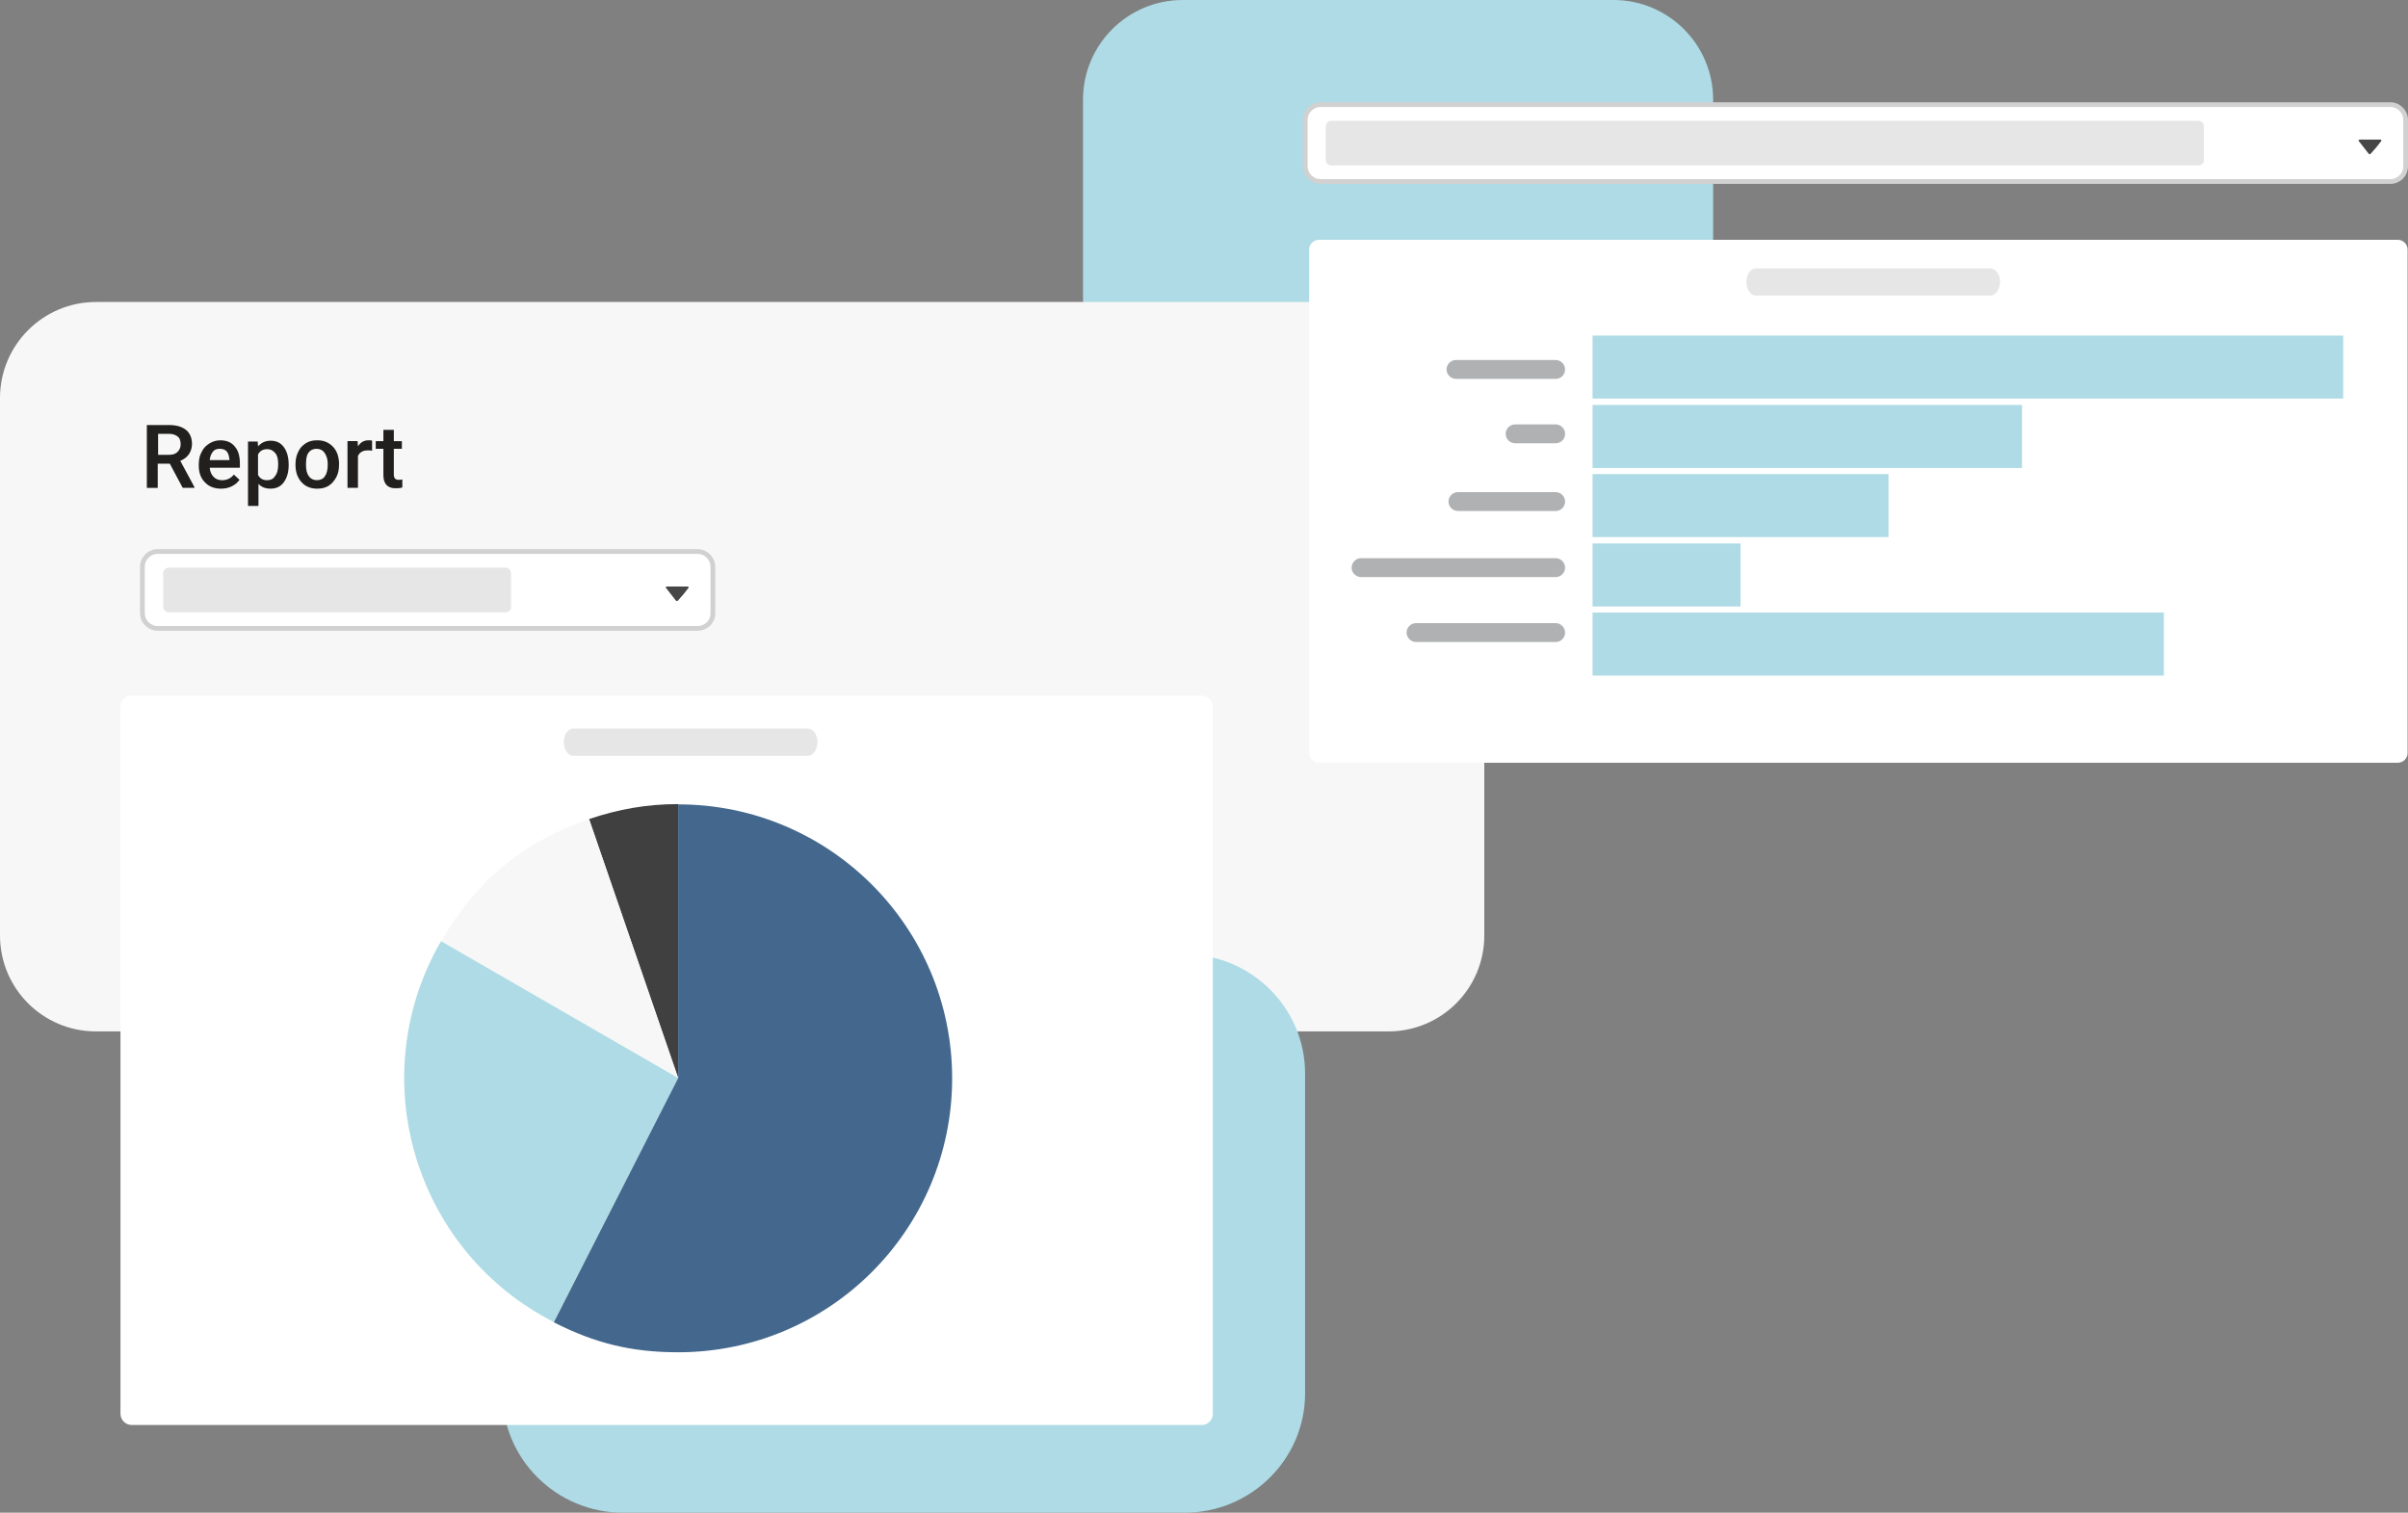
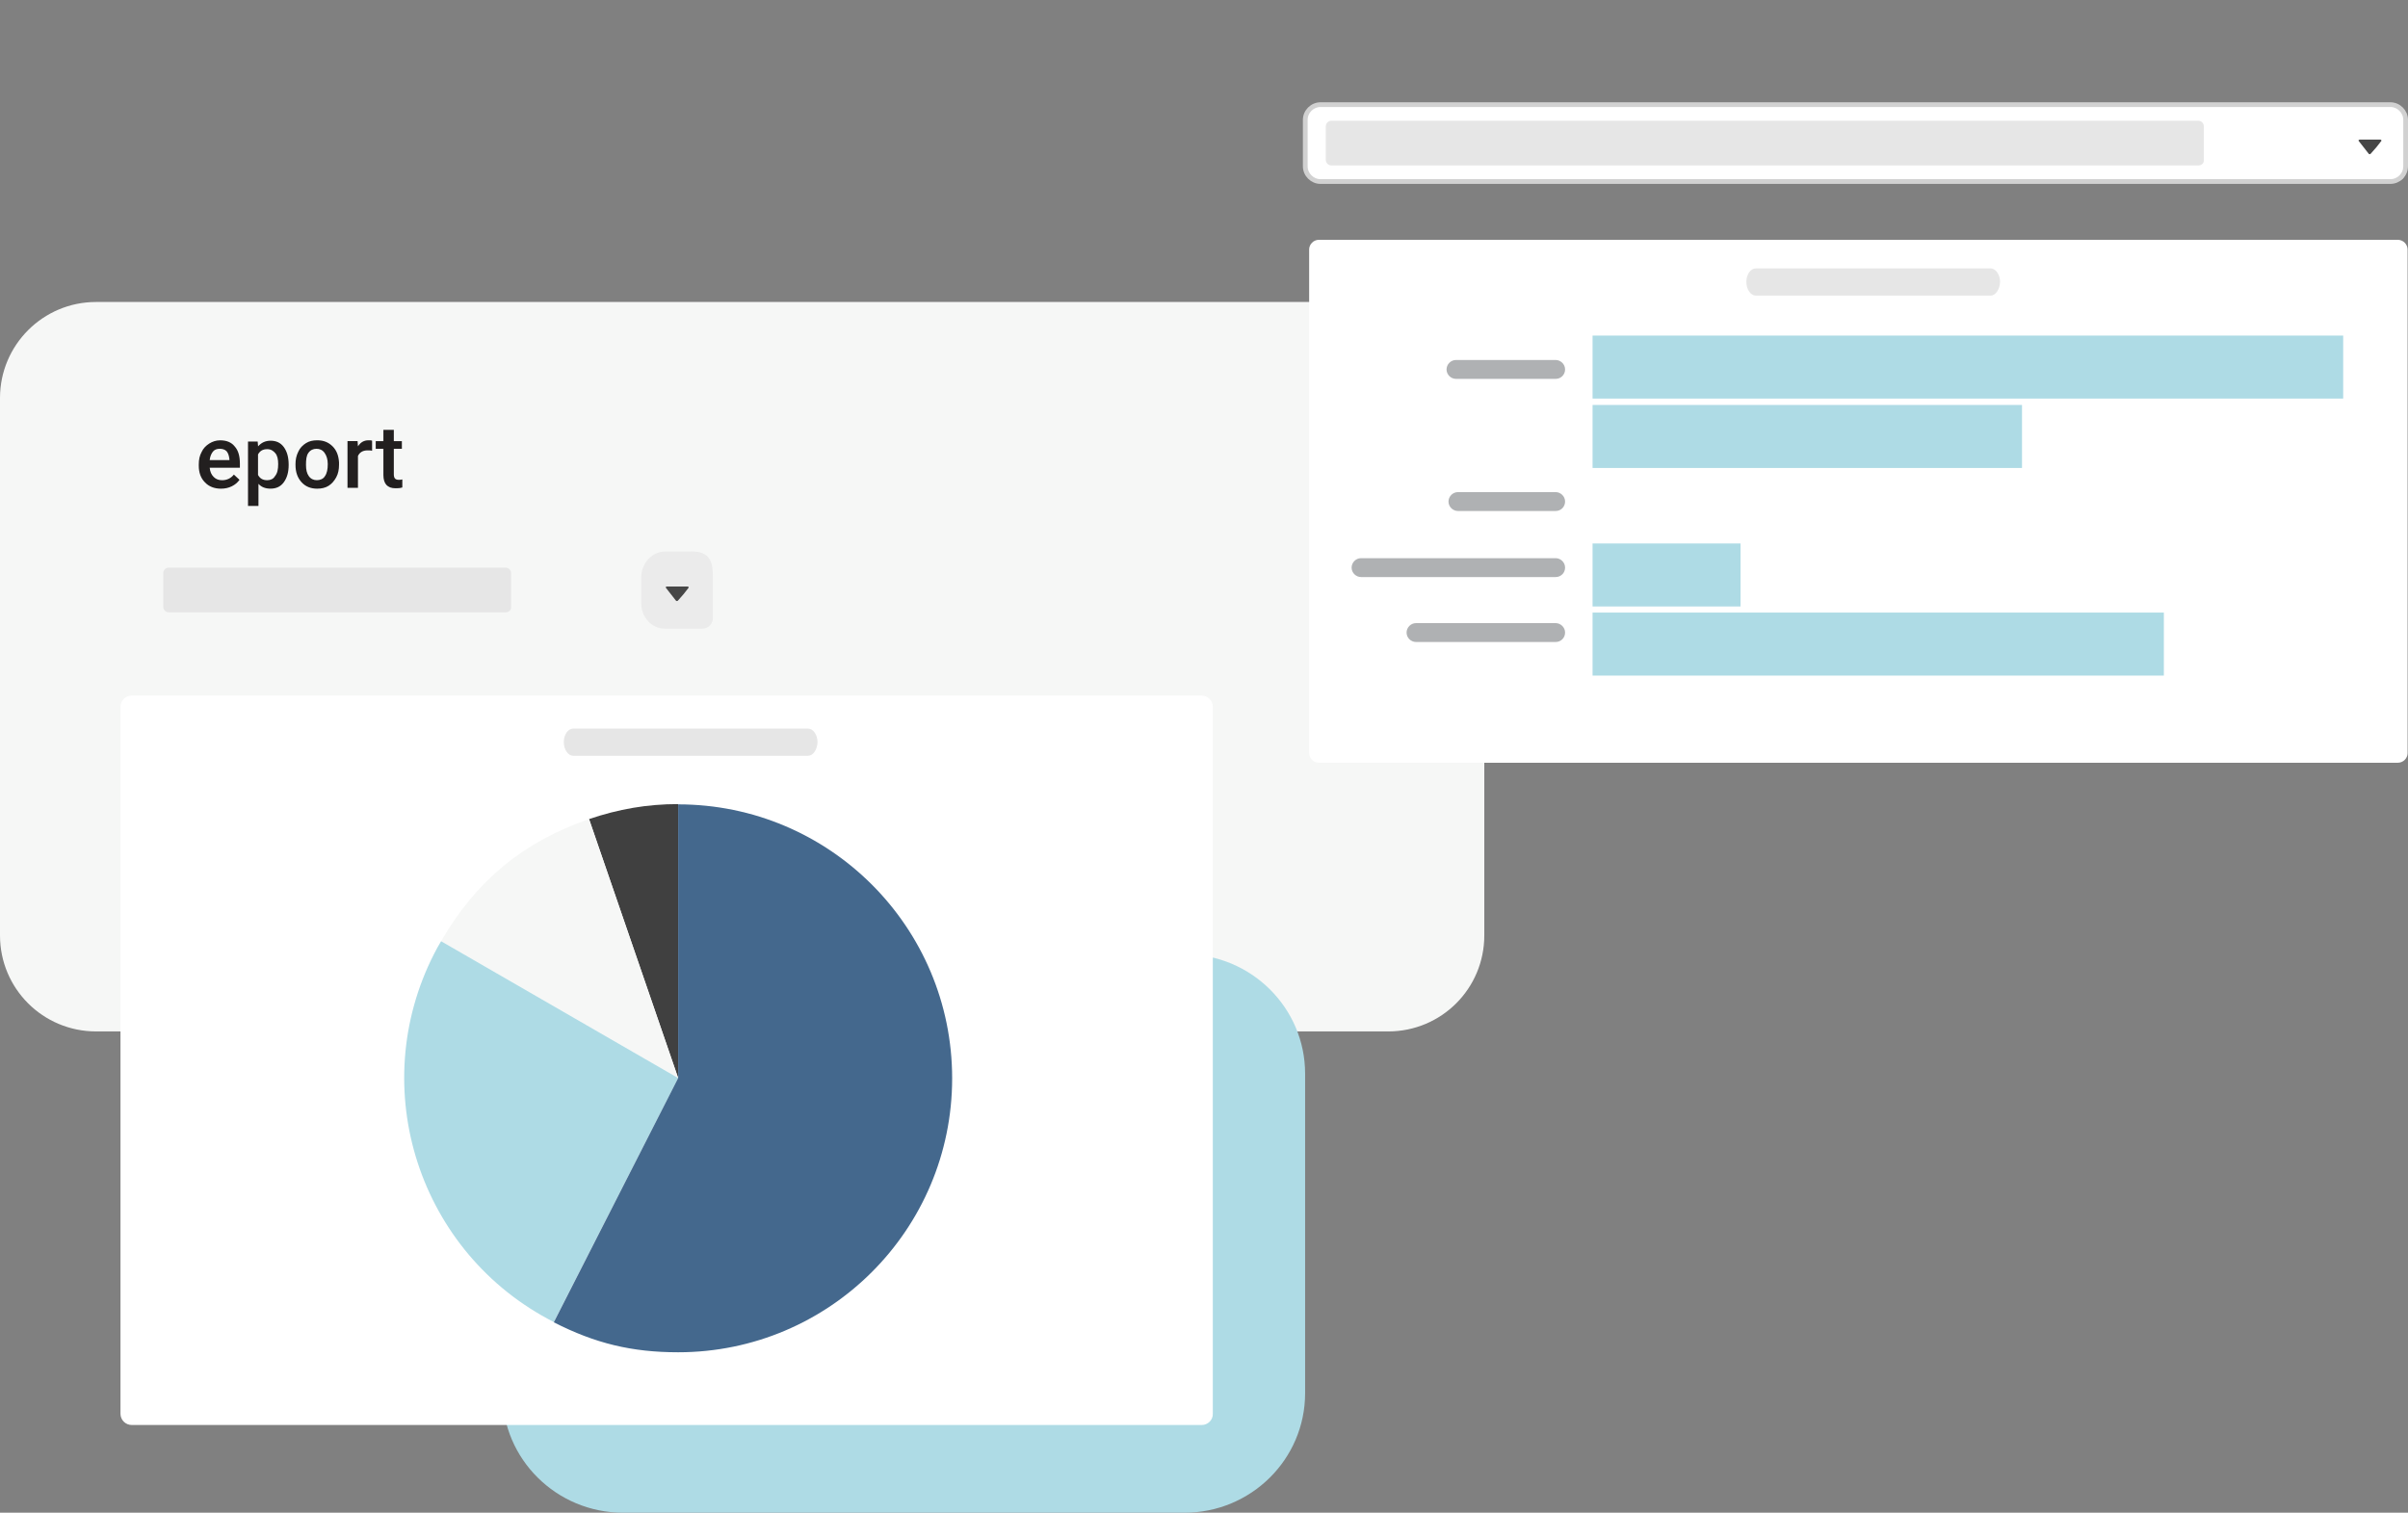
<svg xmlns="http://www.w3.org/2000/svg" version="1.1" id="Layer_1" x="0px" y="0px" viewBox="0 0 867.45 545" style="enable-background:new 0 0 867.45 545;" xml:space="preserve">
  <rect x="0" y="0" width="867.45" height="545" fill="#808080" stroke="none" />
  <style type="text/css">
	.st0{fill:#AEDBE5;}
	.st1{fill:#F6F7F6;}
	.st2{fill:#221F1F;}
	.st3{fill:#FFFFFF;}
	.st4{fill:#AFB1B3;}
	.st5{fill:#E6E6E6;}
	.st6{fill:#EBEBEB;}
	.st7{fill:#FFFFFF;stroke:#D1D1D1;stroke-width:1.706;stroke-linecap:round;stroke-linejoin:round;stroke-miterlimit:10;}
	.st8{fill:#464646;}
	.st9{fill:#404040;}
	.st10{fill:#44688D;}
</style>
-   <path class="st0" d="M581.23,216H426.05c-19.83,0-35.91-16.08-35.91-35.91V35.91C390.14,16.08,406.22,0,426.05,0h155.18  c19.83,0,35.91,16.08,35.91,35.91v144.18C617.14,199.92,601.06,216,581.23,216z" />
  <path class="st1" d="M500.1,371.6H34.6C15.5,371.6,0,356.2,0,337V143.4c0-19.1,15.5-34.6,34.6-34.6h465.5  c19.1,0,34.6,15.5,34.6,34.6V337C534.7,356.2,519.2,371.6,500.1,371.6z" />
  <g>
-     <path class="st2" d="M61.17,167.06h-4.35v8.71H52.9v-22.64h7.98c2.61,0,4.64,0.58,6.1,1.74c1.45,1.16,2.18,2.9,2.18,5.08   c0,1.45-0.44,2.76-1.16,3.77s-1.74,1.74-3.05,2.32l5.08,9.43v0.29h-4.21L61.17,167.06z M56.82,163.86h4.06   c1.31,0,2.32-0.29,3.05-1.02c0.73-0.73,1.16-1.6,1.16-2.76s-0.29-2.18-1.02-2.76c-0.73-0.58-1.74-1.02-3.05-1.02h-4.06v7.55   C56.96,163.86,56.82,163.86,56.82,163.86z" />
    <path class="st2" d="M79.6,176.06c-2.32,0-4.35-0.73-5.81-2.32c-1.45-1.45-2.18-3.48-2.18-5.95v-0.44c0-1.74,0.29-3.19,1.02-4.5   c0.58-1.31,1.6-2.32,2.76-3.05c1.16-0.73,2.47-1.16,3.92-1.16c2.32,0,4.06,0.73,5.22,2.18c1.31,1.45,1.89,3.48,1.89,6.24v1.45   H75.54c0.15,1.45,0.58,2.47,1.45,3.34s1.89,1.16,3.05,1.16c1.74,0,3.19-0.73,4.21-2.03l2.03,1.89c-0.73,1.02-1.6,1.74-2.76,2.32   S81.06,176.06,79.6,176.06z M79.17,161.69c-1.02,0-1.89,0.29-2.47,1.02c-0.58,0.73-1.02,1.74-1.16,3.05h7.11v-0.29   c-0.15-1.31-0.44-2.18-1.02-2.9C81.06,161.98,80.18,161.69,79.17,161.69z" />
    <path class="st2" d="M103.99,167.49c0,2.61-0.58,4.64-1.74,6.24c-1.16,1.6-2.76,2.32-4.79,2.32c-1.89,0-3.34-0.58-4.35-1.74v7.98   h-3.77v-23.22h3.48l0.15,1.74c1.16-1.31,2.61-2.03,4.5-2.03c2.03,0,3.63,0.73,4.79,2.32C103.41,162.7,103.99,164.74,103.99,167.49   L103.99,167.49z M100.21,167.2c0-1.74-0.29-3.05-1.02-3.92c-0.73-0.87-1.6-1.45-2.9-1.45c-1.6,0-2.61,0.58-3.34,1.89v7.4   c0.73,1.31,1.74,1.89,3.34,1.89c1.16,0,2.18-0.44,2.76-1.45C99.92,170.54,100.21,169.09,100.21,167.2z" />
    <path class="st2" d="M106.45,167.2c0-1.6,0.29-3.05,1.02-4.5c0.58-1.31,1.6-2.32,2.76-3.05c1.16-0.73,2.47-1.02,4.06-1.02   c2.32,0,4.06,0.73,5.52,2.18c1.45,1.45,2.18,3.34,2.32,5.81v0.87c0,1.6-0.29,3.19-1.02,4.5c-0.73,1.31-1.6,2.32-2.76,3.05   c-1.16,0.73-2.61,1.02-4.06,1.02c-2.32,0-4.21-0.73-5.66-2.32c-1.45-1.6-2.18-3.63-2.18-6.24L106.45,167.2L106.45,167.2z    M110.23,167.49c0,1.74,0.29,3.05,1.02,4.06c0.73,1.02,1.74,1.45,2.9,1.45s2.32-0.44,2.9-1.45c0.73-1.02,1.02-2.47,1.02-4.35   c0-1.74-0.44-3.05-1.16-4.06c-0.73-1.02-1.74-1.45-2.9-1.45s-2.18,0.44-2.9,1.45C110.37,164.16,110.23,165.61,110.23,167.49z" />
    <path class="st2" d="M134.03,162.41c-0.44-0.15-1.02-0.15-1.6-0.15c-1.74,0-2.9,0.73-3.48,2.03v11.47h-3.77v-16.84h3.63l0.15,1.89   c0.87-1.45,2.18-2.18,3.77-2.18c0.58,0,1.02,0,1.31,0.15V162.41z" />
    <path class="st2" d="M141.87,154.87v4.06h2.9v2.76h-2.9v9.29c0,0.58,0.15,1.16,0.44,1.45c0.29,0.29,0.73,0.44,1.31,0.44   c0.44,0,0.87,0,1.31-0.15v2.9c-0.87,0.29-1.74,0.29-2.47,0.29c-2.9,0-4.35-1.6-4.35-4.79v-9.43h-2.76v-2.76h2.76v-4.06   C138.09,154.87,141.87,154.87,141.87,154.87z" />
  </g>
  <g>
    <g>
      <path class="st3" d="M863.8,274.8H475.1c-1.9,0-3.5-1.6-3.5-3.5V89.9c0-1.9,1.6-3.5,3.5-3.5h388.7c1.9,0,3.5,1.6,3.5,3.5v181.5    C867.3,273.2,865.7,274.8,863.8,274.8z" />
    </g>
  </g>
  <rect x="573.7" y="120.9" class="st0" width="270.4" height="22.7" />
  <rect x="573.7" y="145.9" class="st0" width="154.7" height="22.7" />
-   <rect x="573.7" y="170.8" class="st0" width="106.6" height="22.7" />
  <rect x="573.7" y="195.8" class="st0" width="53.3" height="22.7" />
  <rect x="573.7" y="220.7" class="st0" width="205.8" height="22.7" />
  <path class="st4" d="M560.4,136.5h-35.9c-1.8,0-3.4-1.5-3.4-3.4l0,0c0-1.8,1.5-3.4,3.4-3.4h35.9c1.8,0,3.4,1.5,3.4,3.4l0,0  C563.8,135,562.3,136.5,560.4,136.5z" />
  <path class="st5" d="M717.1,106.5h-84.6c-1.8,0-3.4-2.2-3.4-4.9l0,0c0-2.7,1.5-4.9,3.4-4.9h84.6c1.8,0,3.4,2.2,3.4,4.9l0,0  C720.4,104.2,718.9,106.5,717.1,106.5z" />
-   <path class="st4" d="M560.4,159.7h-14.6c-1.8,0-3.4-1.5-3.4-3.4l0,0c0-1.8,1.5-3.4,3.4-3.4h14.6c1.8,0,3.4,1.5,3.4,3.4l0,0  C563.8,158.2,562.3,159.7,560.4,159.7z" />
  <path class="st4" d="M560.4,184.1h-35.2c-1.8,0-3.4-1.5-3.4-3.4l0,0c0-1.8,1.5-3.4,3.4-3.4h35.2c1.8,0,3.4,1.5,3.4,3.4l0,0  C563.8,182.6,562.3,184.1,560.4,184.1z" />
  <path class="st4" d="M560.4,231.3h-50.3c-1.8,0-3.4-1.5-3.4-3.4l0,0c0-1.8,1.5-3.4,3.4-3.4h50.3c1.8,0,3.4,1.5,3.4,3.4l0,0  C563.8,229.8,562.3,231.3,560.4,231.3z" />
  <path class="st4" d="M560.4,207.9h-70.1c-1.8,0-3.4-1.5-3.4-3.4l0,0c0-1.8,1.5-3.4,3.4-3.4h70.1c1.8,0,3.4,1.5,3.4,3.4l0,0  C563.8,206.4,562.3,207.9,560.4,207.9z" />
  <g>
    <path class="st6" d="M239.6,198.7h8.7c7.8-0.4,8.5,4.1,8.5,9.1v14.9c0,2.1-1.7,3.8-3.8,3.8h-13.5c-4.7,0-8.5-4.1-8.5-9.1v-9.6   C231.1,202.8,235,198.7,239.6,198.7z" />
  </g>
-   <path class="st7" d="M251.3,226.4H56.8c-3,0-5.5-2.5-5.5-5.5v-16.7c0-3,2.5-5.5,5.5-5.5h194.5c3,0,5.5,2.5,5.5,5.5v16.6  C256.9,224,254.3,226.4,251.3,226.4z" />
  <path class="st5" d="M182.1,220.6H60.8c-1.1,0-2-0.9-2-2v-12.1c0-1.1,0.9-2,2-2h121.3c1.1,0,2,0.9,2,2v12.2  C184.2,219.8,183.3,220.6,182.1,220.6z" />
-   <path class="st5" d="M664.3,59.6H543c-1.1,0-2-0.9-2-2V45.5c0-1.1,0.9-2,2-2h121.3c1.1,0,2,0.9,2,2v12.2  C666.5,58.8,665.6,59.6,664.3,59.6z" />
+   <path class="st5" d="M664.3,59.6H543c-1.1,0-2-0.9-2-2V45.5h121.3c1.1,0,2,0.9,2,2v12.2  C666.5,58.8,665.6,59.6,664.3,59.6z" />
  <path class="st8" d="M244.2,216.4c-0.2,0.2-0.5,0.2-0.7,0l-1.8-2.3l-1.8-2.3c-0.2-0.2,0-0.5,0.4-0.5h3.6h3.8c0.2,0,0.4,0.2,0.4,0.4  l-1.8,2.3L244.2,216.4z" />
  <g>
    <path class="st6" d="M849.4,37.7h8.7c7.8-0.4,8.5,4.1,8.5,9.1v14.9c0,2.1-1.7,3.8-3.8,3.8h-13.5c-4.7,0-8.5-4.1-8.5-9.1v-9.6   C840.9,41.8,844.7,37.7,849.4,37.7z" />
  </g>
  <path class="st7" d="M861.1,65.4H475.7c-3,0-5.5-2.5-5.5-5.5V43.2c0-3,2.5-5.5,5.5-5.5h385.4c3,0,5.5,2.5,5.5,5.5v16.6  C866.6,63,864.1,65.4,861.1,65.4z" />
  <path class="st5" d="M791.9,59.6H479.6c-1.1,0-2-0.9-2-2V45.5c0-1.1,0.9-2,2-2h312.3c1.1,0,2,0.9,2,2v12.2  C794,58.8,793.1,59.6,791.9,59.6z" />
  <path class="st8" d="M854,55.4c-0.2,0.2-0.5,0.2-0.7,0l-1.8-2.3l-1.8-2.3c-0.2-0.2,0-0.5,0.4-0.5h3.6h3.8c0.2,0,0.4,0.2,0.4,0.4  l-1.8,2.3L854,55.4z" />
  <path class="st0" d="M426.68,545H224.47c-24,0-43.47-19.28-43.47-43.05V386.84c0-23.77,19.47-43.05,43.47-43.05h202.21  c24,0,43.47,19.28,43.47,43.05v115.11C470.14,525.72,450.68,545,426.68,545z" />
  <g>
    <g>
      <path class="st3" d="M432.9,513.4H47.5c-2.3,0-4.1-1.8-4.1-4.1V254.7c0-2.3,1.8-4.1,4.1-4.1h385.3c2.3,0,4.1,1.8,4.1,4.1v254.6    C437,511.6,435.1,513.4,432.9,513.4z" />
    </g>
  </g>
  <path class="st5" d="M291.1,272.3h-84.6c-1.8,0-3.4-2.2-3.4-4.9l0,0c0-2.7,1.5-4.9,3.4-4.9h84.6c1.8,0,3.4,2.2,3.4,4.9l0,0  C294.4,270.1,292.9,272.3,291.1,272.3z" />
  <path class="st9" d="M244.3,388.4l-32.1-93.3c10.6-3.6,20.9-5.4,32.1-5.4V388.4z" />
  <path class="st1" d="M244.3,388.4l-85.4-49.3c12.6-21.8,29.6-35.8,53.3-44L244.3,388.4z" />
  <path class="st0" d="M244.3,388.4l-44.8,87.9c-48.5-24.7-67.9-84.1-43.1-132.7c0.6-1.2,1.8-3.4,2.5-4.5L244.3,388.4z" />
  <path class="st10" d="M244.3,388.4v-98.6c54.5,0,98.7,44.2,98.7,98.7s-44.2,98.7-98.7,98.7c-16.7,0-29.9-3.2-44.8-10.8L244.3,388.4z  " />
</svg>